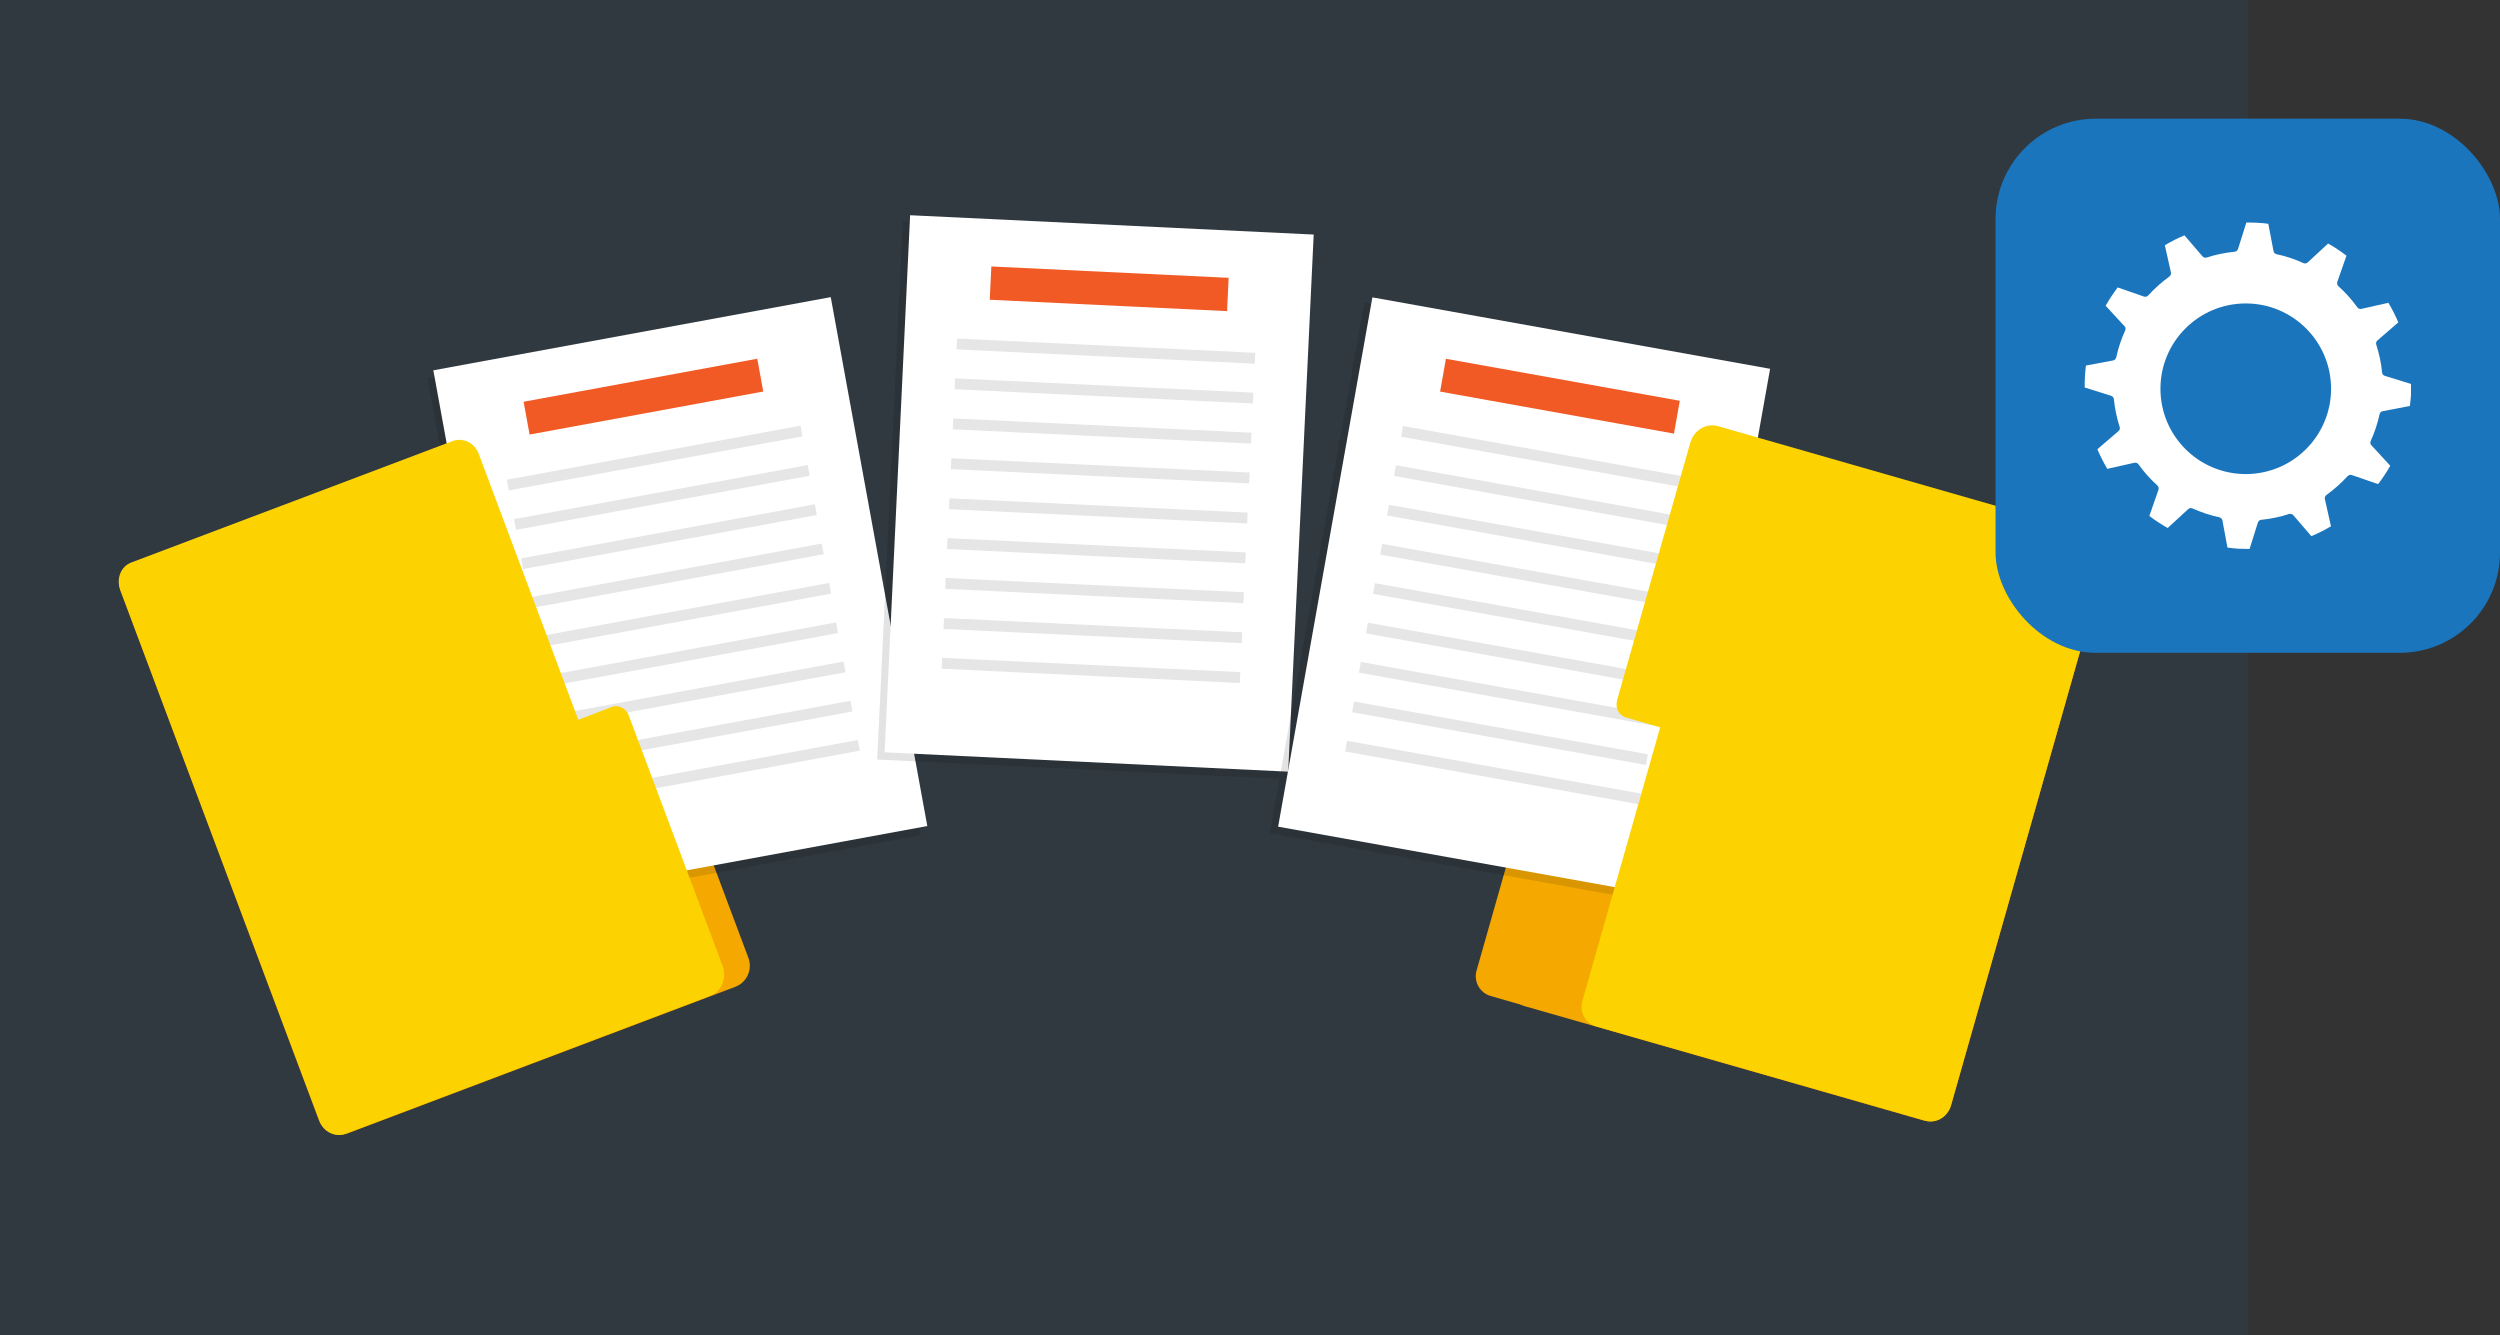
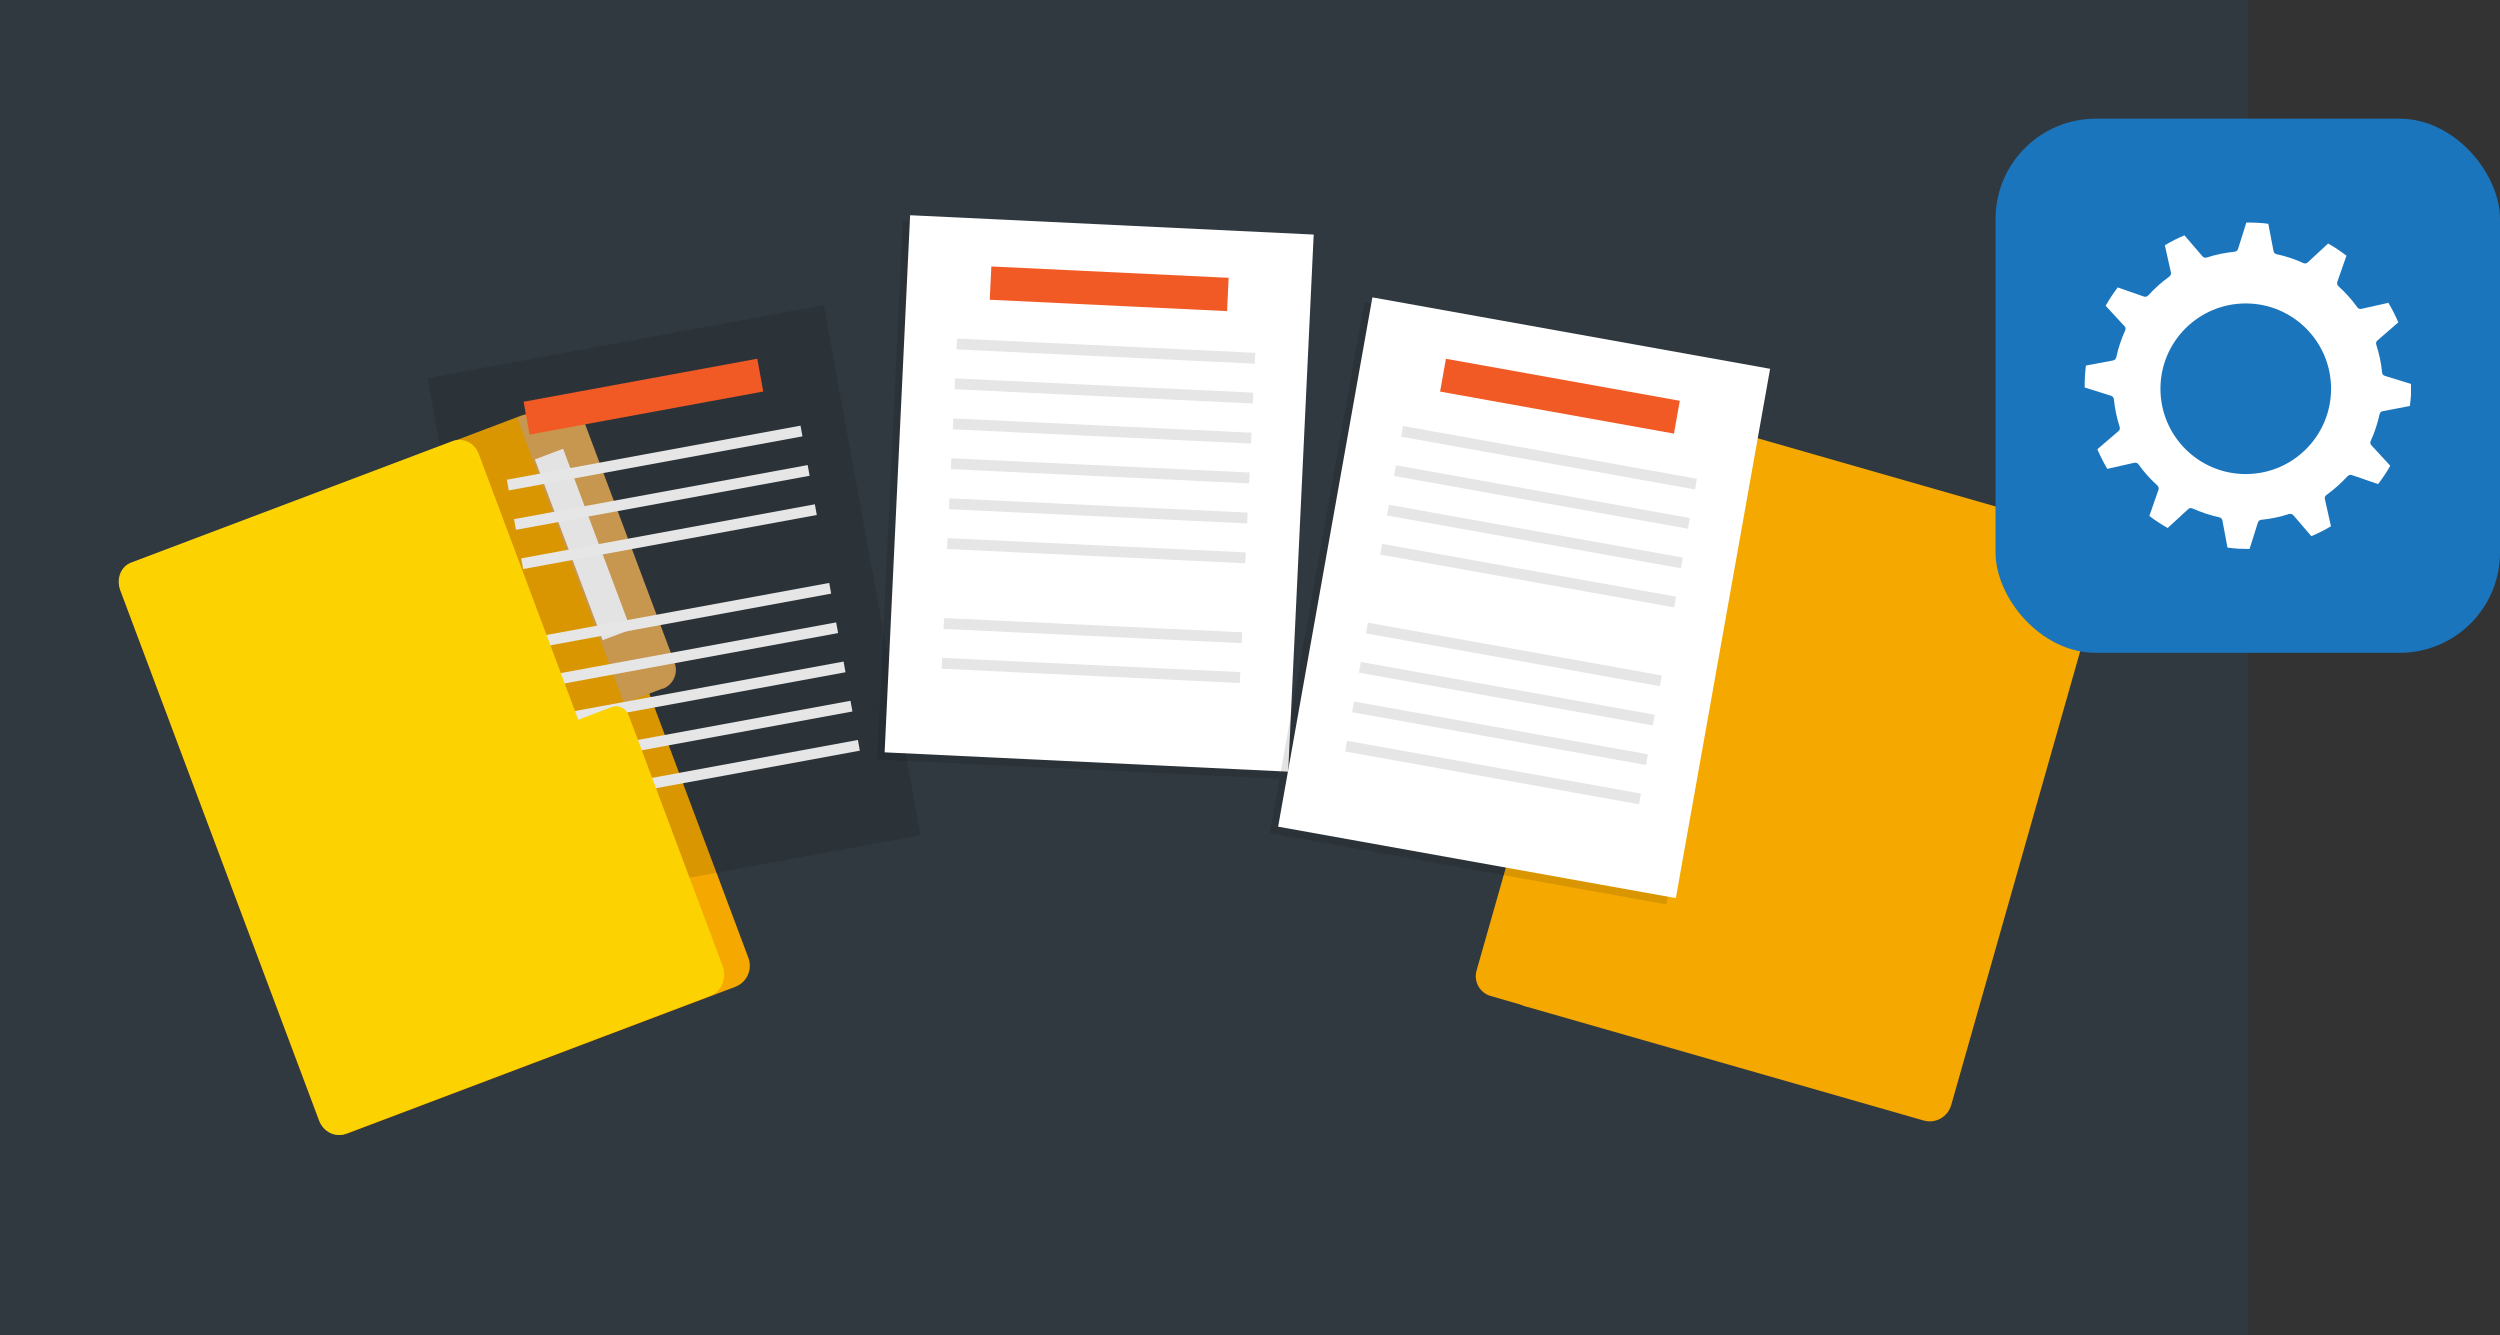
<svg xmlns="http://www.w3.org/2000/svg" width="337" height="180" viewBox="0 0 337 180" fill="none">
  <rect x="0" y="0" width="337" height="180" fill="#333333" stroke="none" />
  <path d="M303 180V0L0 0V180L303 180Z" fill="#1B75BC" fill-opacity="0.1" />
  <path d="M70.262 56.027L18.014 75.781C16.456 76.371 15.668 78.117 16.255 79.682L42.992 151.008C43.579 152.573 45.318 153.364 46.876 152.775L99.124 133.02C100.683 132.431 101.47 130.685 100.884 129.119L74.146 57.794C73.56 56.229 71.821 55.438 70.262 56.027Z" fill="#F4A800" />
  <path d="M89.316 92.82L84.111 94.797L69.701 56.324L74.875 54.379C76.303 53.837 77.89 54.571 78.43 56.005L90.935 89.346C91.474 90.749 90.744 92.31 89.348 92.852L89.316 92.82Z" fill="#E0A859" />
  <path d="M75.905 60.49L72.103 61.928L81.239 86.299L85.041 84.862L75.905 60.49Z" fill="white" />
  <path d="M224.369 58.625L203.541 131.911C203.084 133.519 204.012 135.195 205.613 135.654L259.297 151.042C260.898 151.501 262.567 150.57 263.024 148.961L283.852 75.675C284.309 74.067 283.382 72.391 281.78 71.933L228.096 56.544C226.495 56.085 224.826 57.017 224.369 58.625Z" fill="#F4A800" />
  <path d="M212.112 94.733L217.476 96.263L206.241 135.788L200.94 134.258C199.48 133.843 198.623 132.313 199.036 130.847L208.78 96.582C209.192 95.147 210.684 94.319 212.112 94.733Z" fill="#F4A800" />
  <path opacity="0.11" d="M111.045 41.127L57.631 50.963L70.676 122.415L124.09 112.579L111.045 41.127Z" fill="black" />
-   <path d="M111.984 40.053L58.414 49.918L71.43 121.213L125 111.348L111.984 40.053Z" fill="white" />
  <path d="M102.08 48.356L70.581 54.156L71.388 58.577L102.887 52.776L102.08 48.356Z" fill="#F15A24" />
  <path d="M107.909 57.377L68.324 64.666L68.587 66.109L108.172 58.82L107.909 57.377Z" fill="#E6E6E6" />
  <path d="M108.874 62.69L69.29 69.98L69.553 71.422L109.138 64.132L108.874 62.69Z" fill="#E6E6E6" />
  <path d="M109.841 67.978L70.256 75.267L70.519 76.709L110.104 69.42L109.841 67.978Z" fill="#E6E6E6" />
-   <path d="M110.775 73.265L71.191 80.554L71.454 81.996L111.039 74.707L110.775 73.265Z" fill="#E6E6E6" />
  <path d="M111.779 78.577L72.194 85.866L72.457 87.308L112.042 80.019L111.779 78.577Z" fill="#E6E6E6" />
  <path d="M112.713 83.896L73.129 91.185L73.392 92.627L112.977 85.338L112.713 83.896Z" fill="#E6E6E6" />
  <path d="M113.711 89.177L74.126 96.466L74.389 97.909L113.974 90.619L113.711 89.177Z" fill="#E6E6E6" />
  <path d="M114.645 94.464L75.061 101.753L75.324 103.196L114.909 95.906L114.645 94.464Z" fill="#E6E6E6" />
  <path d="M115.643 99.746L76.058 107.035L76.322 108.477L115.906 101.188L115.643 99.746Z" fill="#E6E6E6" />
  <path opacity="0.11" d="M175.937 32.423L121.694 29.826L118.249 102.386L172.492 104.984L175.937 32.423Z" fill="black" />
  <path d="M177.086 31.619L122.684 29.013L119.247 101.415L173.648 104.02L177.086 31.619Z" fill="white" />
  <path d="M165.621 37.45L133.633 35.919L133.42 40.408L165.408 41.94L165.621 37.45Z" fill="#F15A24" />
  <path d="M169.209 47.56L129.01 45.635L128.941 47.1L169.14 49.025L169.209 47.56Z" fill="#E6E6E6" />
  <path d="M168.954 52.929L128.755 51.004L128.686 52.468L168.884 54.393L168.954 52.929Z" fill="#E6E6E6" />
  <path d="M168.699 58.329L128.5 56.404L128.43 57.869L168.629 59.794L168.699 58.329Z" fill="#E6E6E6" />
  <path d="M168.444 63.698L128.245 61.773L128.175 63.237L168.374 65.162L168.444 63.698Z" fill="#E6E6E6" />
  <path d="M168.188 69.098L127.99 67.173L127.92 68.638L168.119 70.563L168.188 69.098Z" fill="#E6E6E6" />
  <path d="M167.933 74.467L127.734 72.542L127.665 74.006L167.864 75.931L167.933 74.467Z" fill="#E6E6E6" />
-   <path d="M167.679 79.835L127.481 77.91L127.411 79.375L167.61 81.3L167.679 79.835Z" fill="#E6E6E6" />
  <path d="M167.456 85.236L127.257 83.311L127.188 84.776L167.387 86.701L167.456 85.236Z" fill="#E6E6E6" />
  <path d="M167.201 90.605L127.002 88.679L126.933 90.144L167.131 92.069L167.201 90.605Z" fill="#E6E6E6" />
  <path opacity="0.11" d="M237.364 50.404L183.908 40.802L171.173 112.31L224.63 121.912L237.364 50.404Z" fill="black" />
  <path d="M238.61 49.715L184.997 40.085L172.291 111.436L225.903 121.066L238.61 49.715Z" fill="white" />
  <path d="M226.437 54.026L194.913 48.364L194.125 52.788L225.649 58.451L226.437 54.026Z" fill="#F15A24" />
  <path d="M228.737 64.539L189.121 57.423L188.864 58.866L228.48 65.982L228.737 64.539Z" fill="#E6E6E6" />
  <path d="M227.793 69.834L188.177 62.718L187.92 64.162L227.536 71.277L227.793 69.834Z" fill="#E6E6E6" />
  <path d="M226.843 75.16L187.227 68.045L186.97 69.488L226.586 76.604L226.843 75.16Z" fill="#E6E6E6" />
  <path d="M225.93 80.43L186.314 73.314L186.057 74.757L225.673 81.873L225.93 80.43Z" fill="#E6E6E6" />
-   <path d="M224.953 85.725L185.338 78.609L185.08 80.052L224.696 87.168L224.953 85.725Z" fill="#E6E6E6" />
  <path d="M224.003 91.051L184.388 83.936L184.131 85.379L223.746 92.495L224.003 91.051Z" fill="#E6E6E6" />
  <path d="M223.059 96.347L183.443 89.231L183.186 90.674L222.802 97.79L223.059 96.347Z" fill="#E6E6E6" />
  <path d="M222.14 101.679L182.524 94.563L182.267 96.007L221.883 103.122L222.14 101.679Z" fill="#E6E6E6" />
  <path d="M221.196 106.974L181.58 99.858L181.323 101.302L220.939 108.417L221.196 106.974Z" fill="#E6E6E6" />
-   <path d="M217.984 94.382L227.855 59.671C228.331 57.981 230.013 56.993 231.568 57.439L282.128 71.942C283.556 72.357 284.349 73.887 283.905 75.417L262.957 149.079C262.513 150.578 261.021 151.47 259.625 151.088L215.096 138.338C213.668 137.923 212.874 136.393 213.318 134.863L223.792 98.048L219.158 96.709C218.238 96.454 217.698 95.434 217.984 94.446V94.382Z" fill="#FCD200" />
  <path d="M84.746 96.422L97.409 130.21C98.012 131.835 97.282 133.652 95.759 134.226L46.564 152.841C45.2 153.351 43.612 152.586 43.073 151.119L16.191 79.433C15.651 77.967 16.317 76.341 17.682 75.831L61.037 59.447C62.402 58.938 63.989 59.703 64.528 61.169L77.954 97.028L82.46 95.307C83.349 94.956 84.397 95.466 84.746 96.422Z" fill="#FCD200" />
  <rect x="269" y="16" width="68" height="72" rx="13.513" fill="#1B75BC" />
  <g clip-path="url(#clip0_6178_369)">
    <path d="M300.266 73.816C300.801 73.883 301.286 73.933 301.754 73.967C302.222 73.983 302.707 74 303.243 74L304.363 70.439C304.43 70.239 304.597 70.088 304.815 70.071C306.102 69.938 307.357 69.687 308.561 69.286C308.761 69.219 308.979 69.286 309.129 69.436L311.571 72.278C312.491 71.877 313.394 71.442 314.213 70.941L313.394 67.28C313.344 67.079 313.427 66.862 313.595 66.728C314.631 65.976 315.601 65.123 316.454 64.187C316.605 64.037 316.822 63.97 317.023 64.037L320.568 65.257C321.187 64.454 321.722 63.635 322.207 62.783L319.665 60.024C319.515 59.874 319.481 59.64 319.565 59.456C320.1 58.286 320.501 57.065 320.769 55.828C320.819 55.628 320.97 55.461 321.187 55.427L324.85 54.725C324.917 54.19 324.967 53.722 325 53.254C325.017 52.819 325.034 52.334 325.034 51.766L321.471 50.663C321.271 50.596 321.12 50.429 321.104 50.211C320.986 48.957 320.719 47.687 320.318 46.45C320.251 46.249 320.318 46.032 320.468 45.898L323.294 43.457C322.91 42.555 322.458 41.669 321.956 40.816L318.311 41.635C318.11 41.685 317.893 41.602 317.776 41.435C317.023 40.398 316.17 39.429 315.217 38.576C315.066 38.442 314.999 38.208 315.066 38.008L316.304 34.464C315.484 33.845 314.665 33.293 313.829 32.825L311.086 35.366C310.936 35.517 310.701 35.55 310.501 35.467C309.347 34.932 308.126 34.53 306.872 34.263C306.671 34.213 306.504 34.062 306.47 33.845L305.768 30.167C305.316 30.1 304.798 30.05 304.296 30.033C303.811 30 303.31 30 302.808 30L301.687 33.561C301.62 33.761 301.453 33.912 301.236 33.929C299.965 34.062 298.694 34.313 297.473 34.714C297.272 34.781 297.055 34.714 296.904 34.564L294.463 31.722C293.576 32.09 292.707 32.541 291.82 33.059L292.64 36.72C292.69 36.921 292.606 37.138 292.439 37.272C291.402 38.024 290.432 38.877 289.579 39.83C289.429 39.98 289.211 40.047 289.011 39.98L285.465 38.743C284.863 39.546 284.311 40.382 283.843 41.217L286.385 43.976C286.536 44.126 286.569 44.36 286.469 44.561C285.95 45.681 285.549 46.901 285.265 48.188C285.214 48.389 285.047 48.556 284.847 48.59L281.184 49.275C281.117 49.827 281.067 50.312 281.05 50.746C281.017 51.198 281.017 51.666 281.017 52.234L284.579 53.354C284.78 53.421 284.93 53.588 284.947 53.806C285.081 55.043 285.332 56.313 285.733 57.567C285.8 57.767 285.733 57.985 285.566 58.118L282.723 60.559C283.124 61.495 283.576 62.382 284.061 63.201L287.706 62.382C287.907 62.331 288.124 62.415 288.258 62.582C289.011 63.635 289.864 64.588 290.817 65.441C290.967 65.591 291.034 65.808 290.967 66.009L289.73 69.553C290.533 70.155 291.369 70.707 292.205 71.175L294.964 68.634C295.115 68.483 295.349 68.45 295.533 68.533C296.737 69.068 297.958 69.47 299.179 69.737C299.379 69.787 299.547 69.954 299.58 70.155L300.266 73.833V73.816Z" fill="white" />
    <circle cx="302.728" cy="52.404" r="11.5" fill="#1B75BC" />
  </g>
  <defs>
    <clipPath id="clip0_6178_369">
      <rect width="44" height="44" fill="white" transform="translate(281 30)" />
    </clipPath>
  </defs>
</svg>